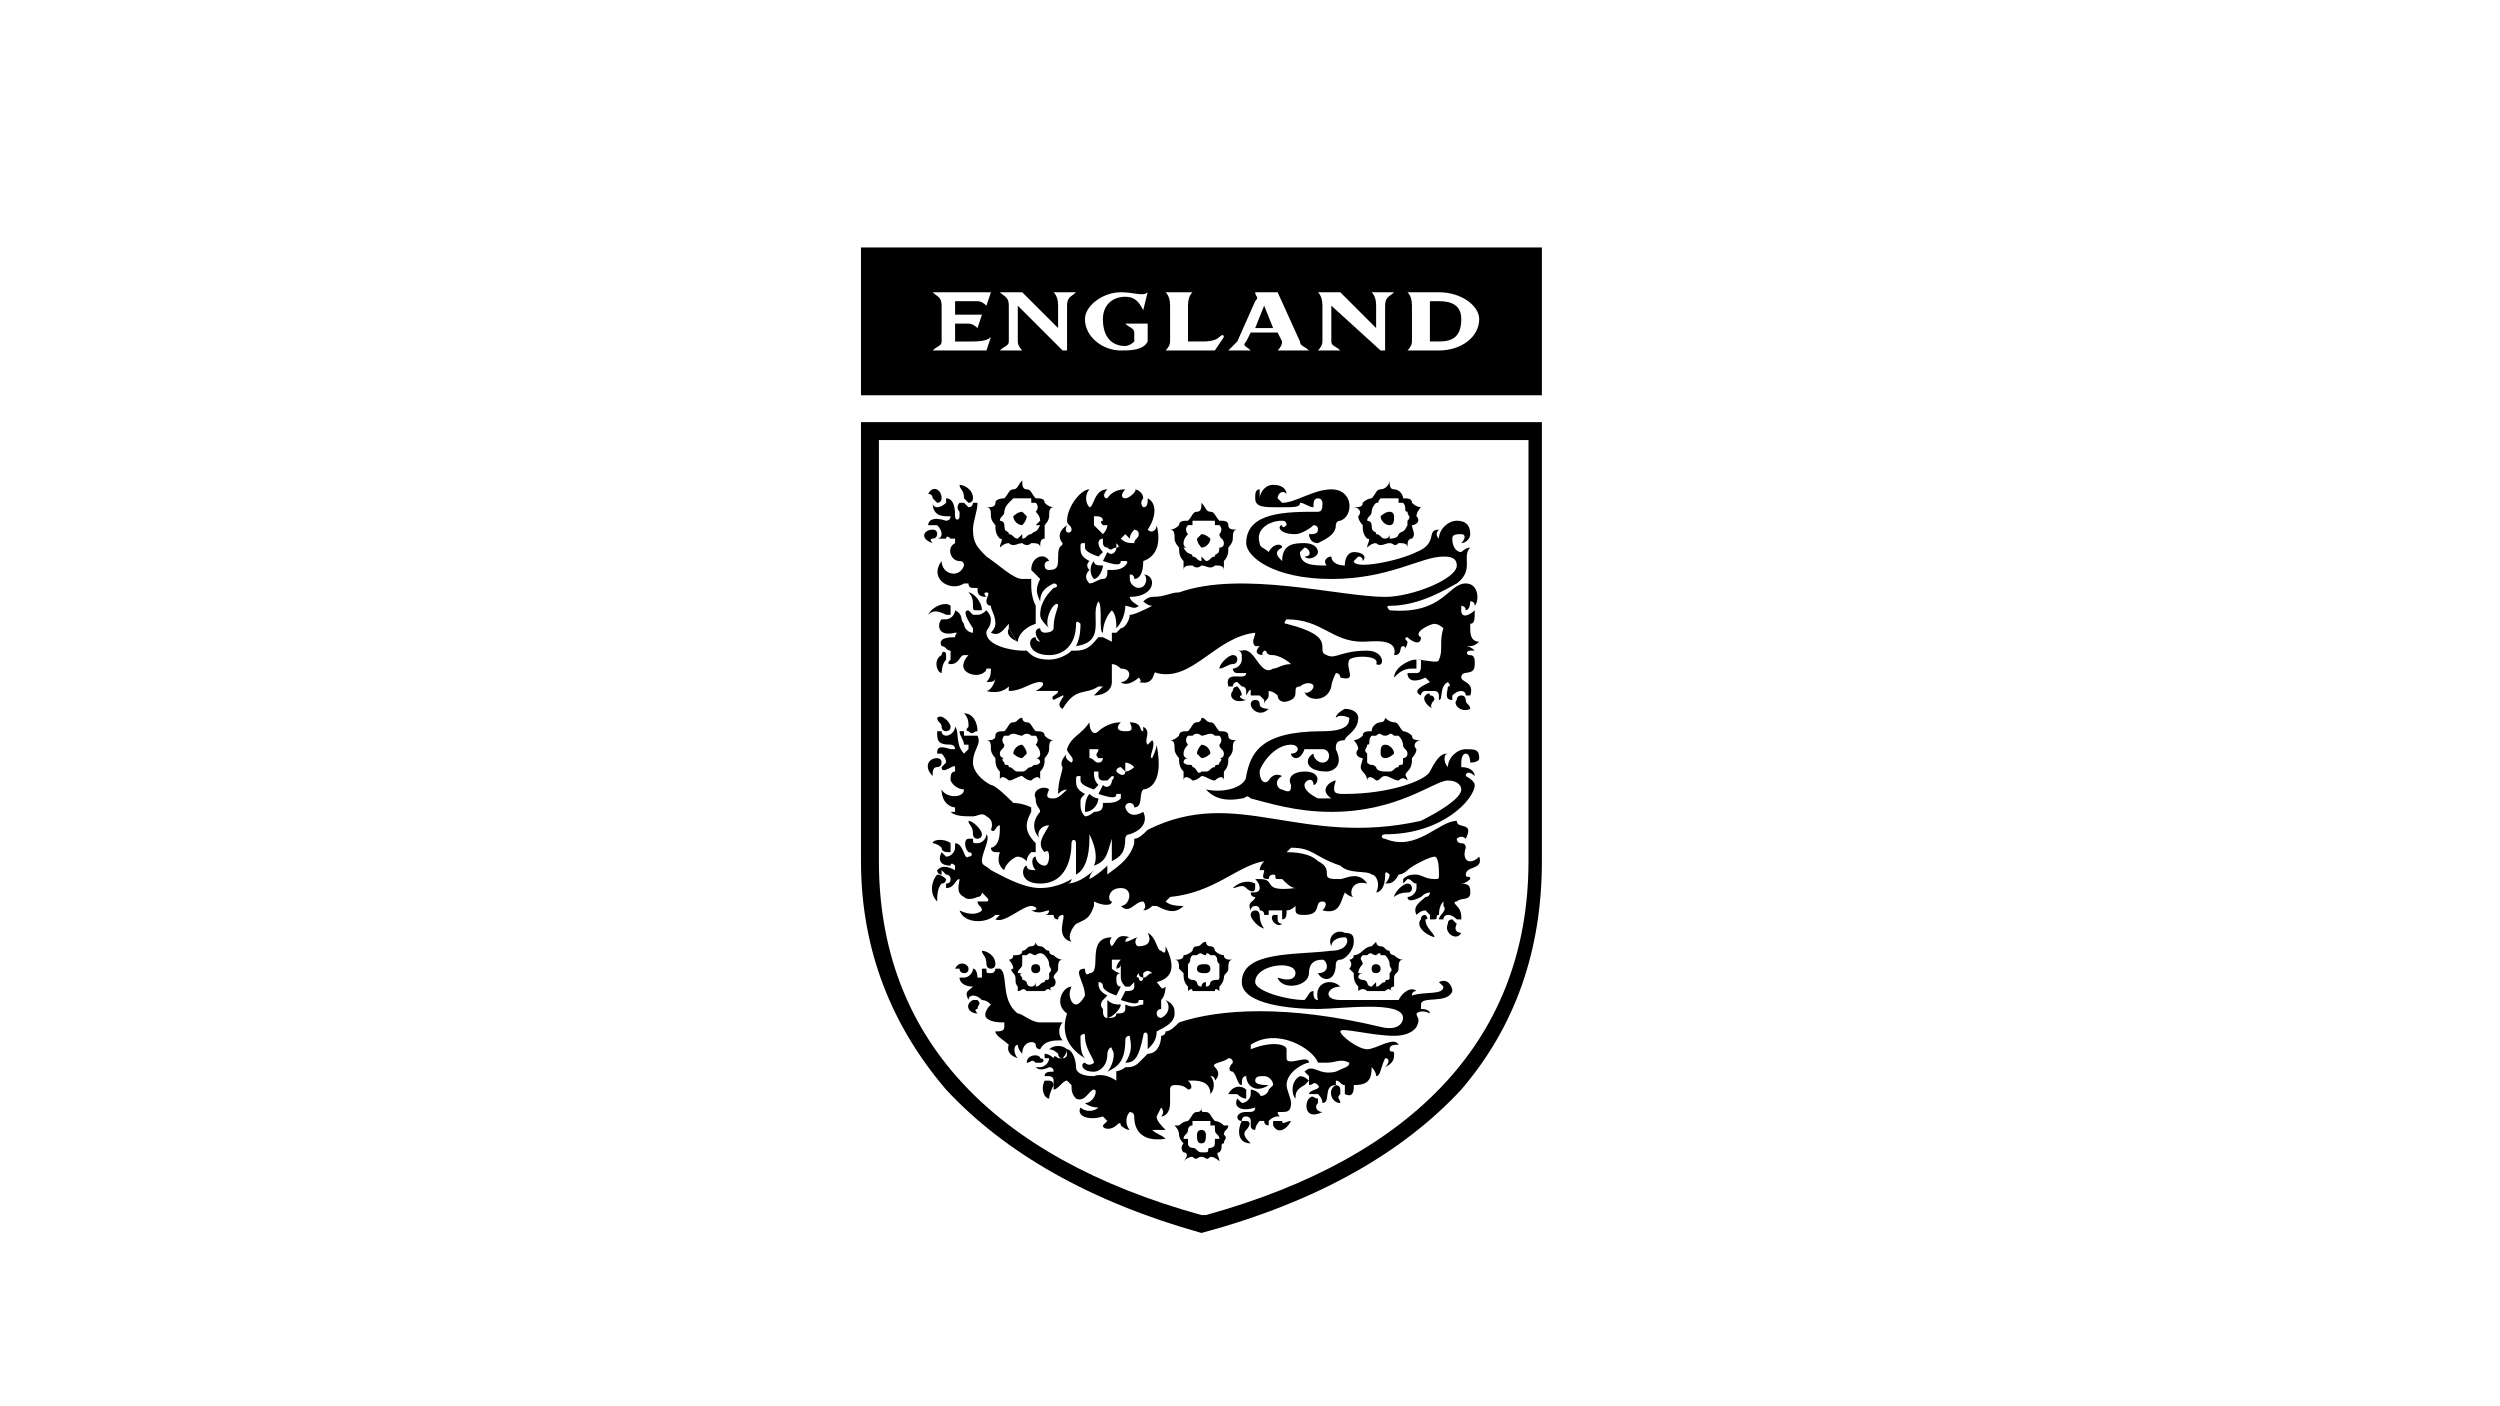
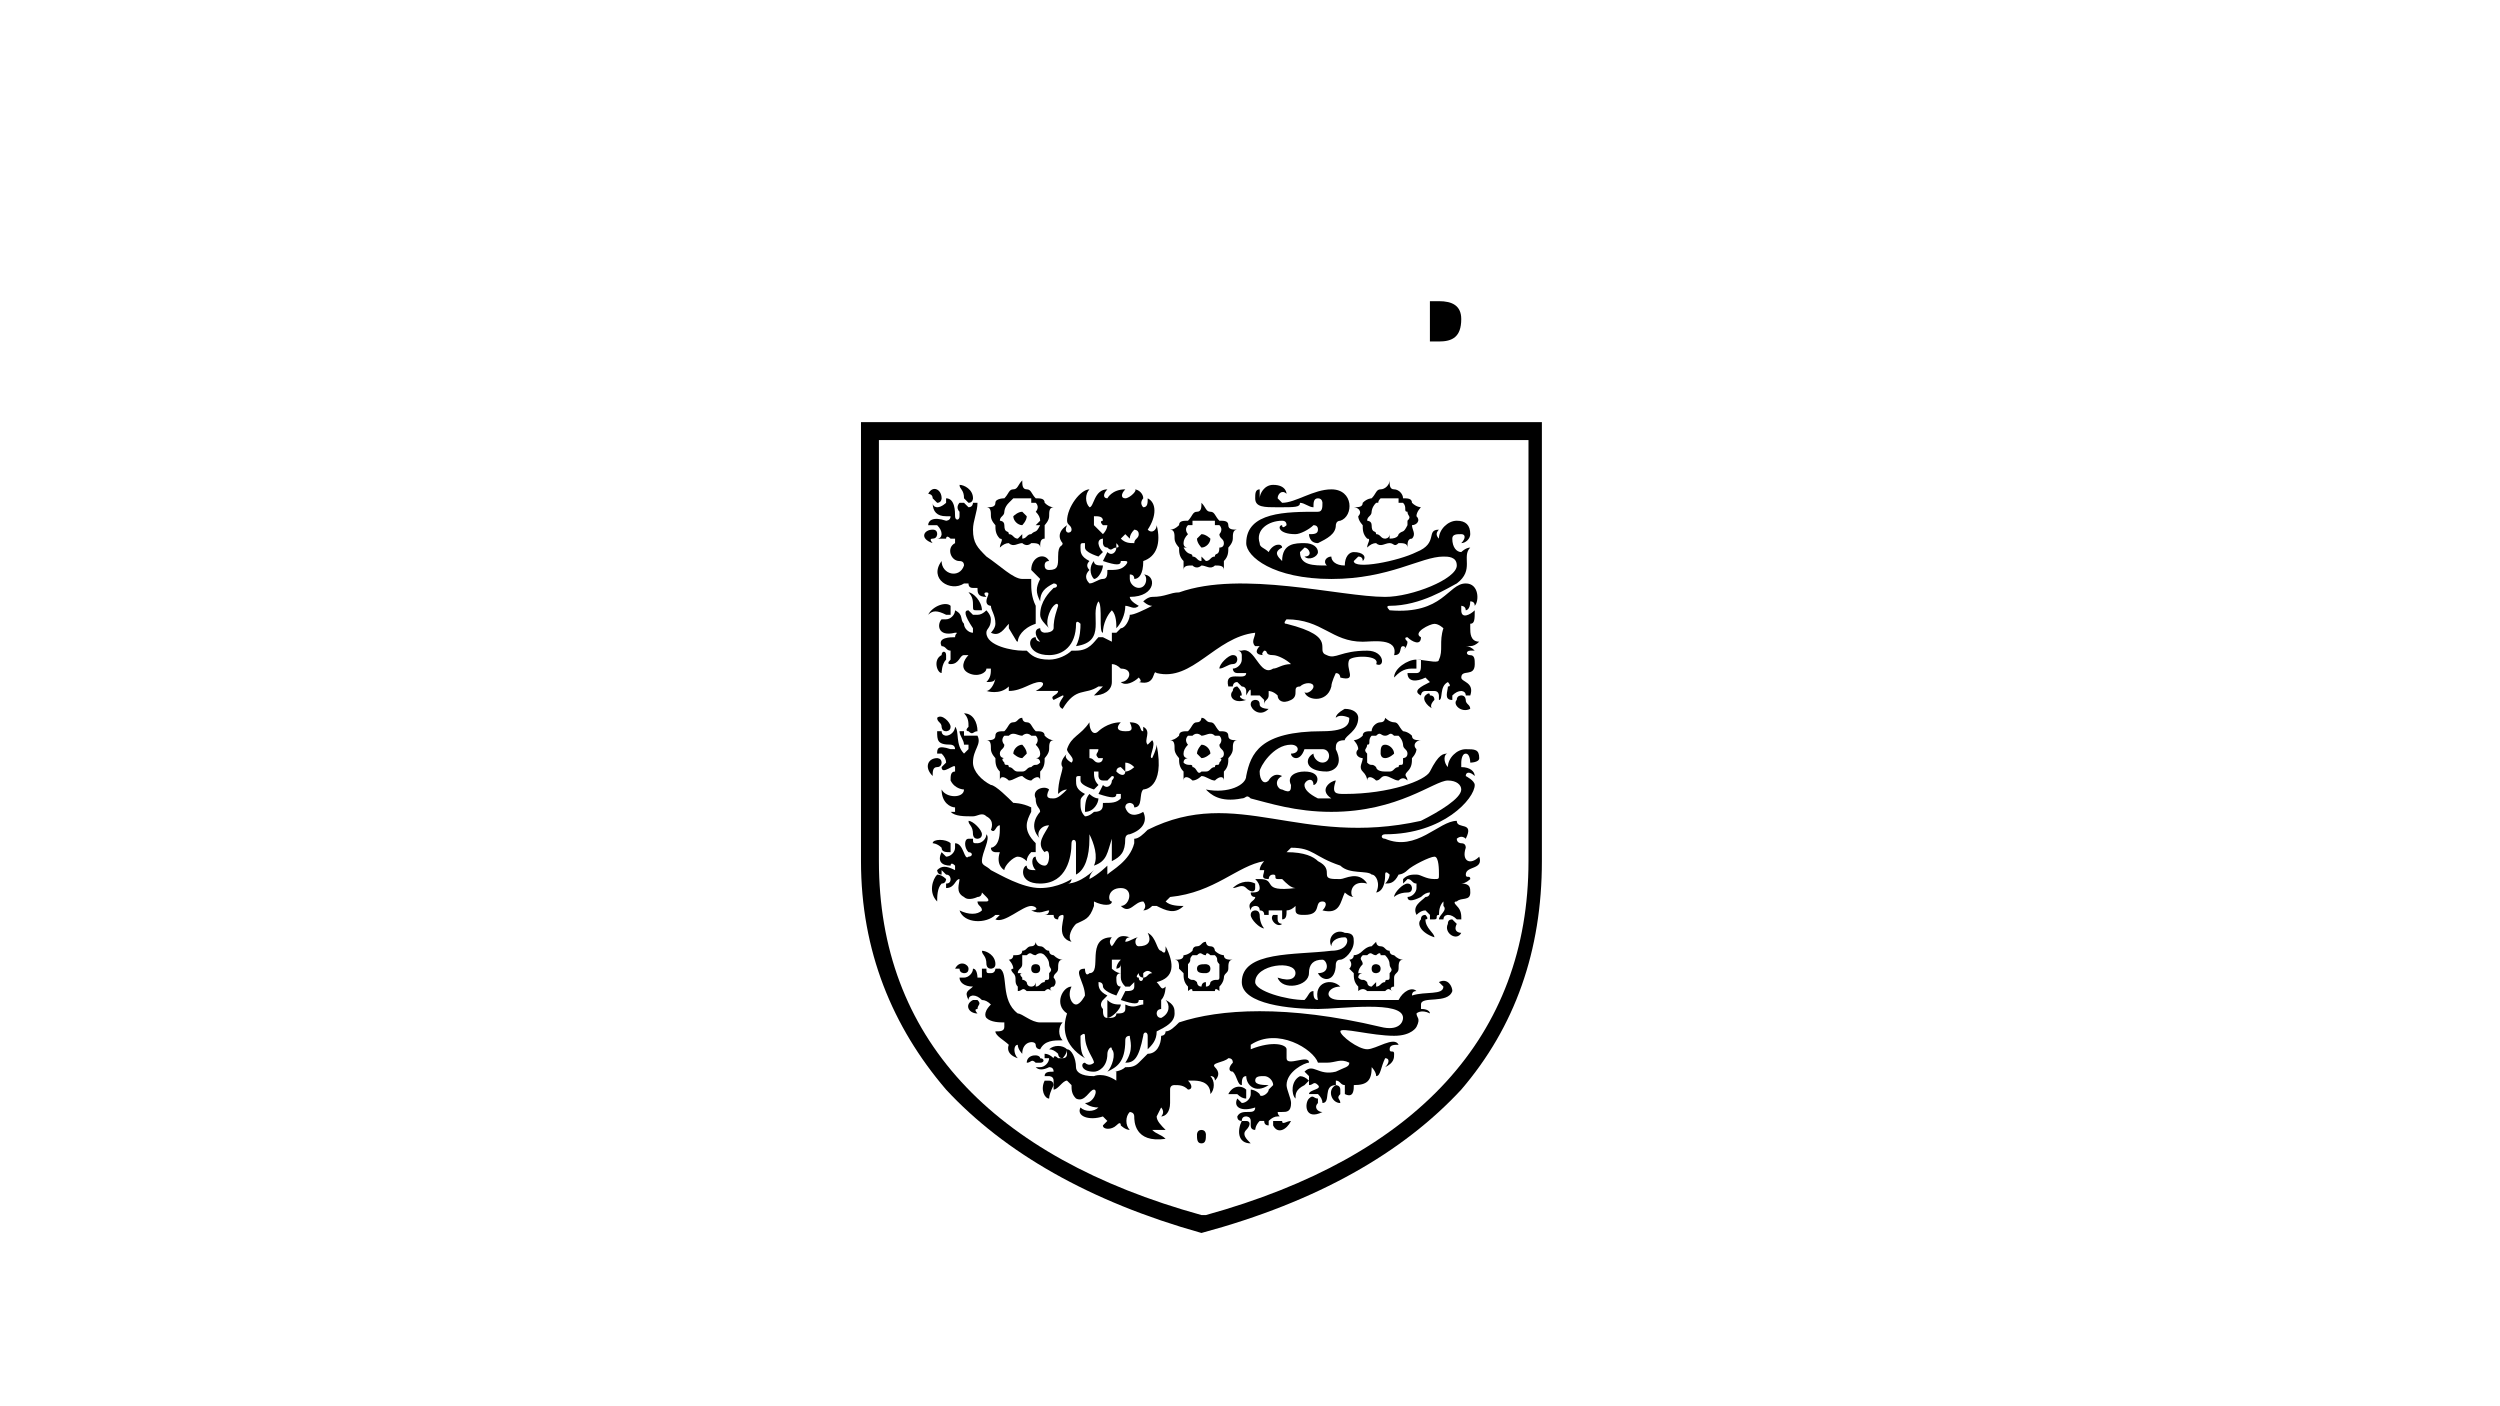
<svg xmlns="http://www.w3.org/2000/svg" id="Layer_1" data-name="Layer 1" viewBox="0 0 1920 1080">
  <defs>
    <style>.cls-1{fill-rule:evenodd}</style>
  </defs>
  <path d="M661.24 324.22v337.15c0 68.82 24.1 127.29 65.37 175.46C771.33 885 836.7 922.82 922.72 946.92c89.46-24.1 154.82-61.93 199.52-110.09 41.3-48.17 61.93-106.65 61.93-175.46V324.22H661.24Zm512.64 337.15c0 134.16-86.05 227.05-247.74 271.8h-3.42C761.02 888.42 675 795.53 675 661.37V337.96h498.88v323.41Z" class="cls-1" />
  <path d="M736.92 372.37c0 3.45 3.45 3.45 3.45 10.34l3.45 3.45c3.45 0 3.45-3.45 3.45-3.45 0-6.89-6.89-10.34-10.34-10.34Zm-24.07 6.89s3.45 0 3.45 3.45l3.45 3.45c3.42 0 3.42-3.45 3.42-3.45 0-6.89-6.87-10.34-10.31-3.45Zm6.89 30.96q0-3.45-3.45-3.45c-6.89 0-10.34 6.89 0 10.34 0 0-3.45-3.45 0-3.45s3.45-3.45 3.45-3.45Zm24.07 44.72c3.45 3.45 3.45 6.89 3.45 10.31s0 3.45 3.45 3.45h3.42c0-6.86-6.87-13.76-10.31-13.76Zm-13.76 10.31c-3.45-3.42-13.76 0-17.2 6.89 3.45-3.45 6.89-3.45 13.76 0h3.45v-6.89Zm-3.44 37.86c0-3.45-3.45-3.45-3.45 0-6.87 3.45-3.42 13.76 0 13.76 0 0 0-6.86 3.45-10.31v-3.44Zm220.18 0c-3.45 0-10.31 6.89-10.31 10.34 3.45 0 6.86-3.45 10.31-3.45s3.44-3.45 3.44-3.45q0-3.45-3.44-3.45Zm6.91 30.97q0-3.45-3.47-6.89s-3.44 0-3.44 3.45c-3.45 3.45 0 10.34 10.31 6.89-3.4 0-6.86-3.44-3.4-3.44Zm134.13-27.52c-6.89 0-17.18 6.89-17.18 13.76 3.45-3.45 6.89-6.86 13.73-6.86h3.44v-6.89Zm13.79 30.96q0-3.45-3.45-3.45c0-3.45-3.44 0-3.44 0-3.45 3.45 3.44 10.34 6.89 10.34-3.45 0-3.45-3.45 0-6.89Zm24.07 0s0-3.45-3.45-3.45c0 0-3.45 0-3.45 3.45-3.44 3.45 3.45 10.31 10.34 6.89 0-3.45-3.45-3.45-3.45-6.89Zm-158.26 3.45q0-3.45-3.45-3.45s-3.44 0-3.44 3.45 6.89 10.31 13.78 3.45c0 0-6.89 0-6.89-3.45Zm-227.06 6.86c3.45 3.45 3.45 6.89 3.45 10.34-3.45 3.42 0 3.42 0 3.42 3.45 3.45 3.45 0 6.89 0 0-6.86-3.45-13.76-10.34-13.76Zm-20.63 3.45c0 3.45 3.42 3.45 3.42 6.89 0 0 0 3.42 3.45 3.42 0 0 3.45 0 3.45-3.42s-6.89-10.34-10.31-6.89Zm24.07 79.12c0 3.45 3.45 3.45 3.45 10.32 0 0 0 3.44 3.45 3.44 0 0 3.42 0 3.42-3.44s-6.87-10.32-10.31-10.32Zm-27.51 17.21s3.45 0 6.87 3.45c0 3.42 3.45 3.42 6.89 3.42v-6.86c-3.45-3.45-13.76-3.45-13.76 0Zm3.44 24.08c-3.45 3.44-6.89 13.75 0 20.65 0-3.45 0-10.31 3.42-13.76 3.45 0 3.45-3.45 3.45-3.45q-3.45-3.44-6.86-3.44Zm247.69 30.96s0-3.45-3.45-3.45c0 0-3.44 0-3.44 3.45s6.89 10.34 10.34 10.34c0 0-3.45-3.45-3.45-10.34Zm-3.45-20.63v-3.45c-6.89-3.45-13.75 0-17.19 3.45 3.44 0 6.91-3.45 10.31 0 3.45 3.42 6.89 3.42 6.89 0Zm17.24 24.07v-3.44h-3.45c-3.45 3.44 3.45 10.34 6.89 6.89 0 0-3.44 0-3.44-3.45Zm99.72-27.52c-3.4 0-10.29 6.86-10.29 10.31 0 0 3.45-3.45 10.29-3.45q3.45 0 3.45-3.42s0-3.45-3.45-3.45Zm13.79 27.52c3.44 0 0-3.44 0-3.44q-3.45 0-3.45 3.44c-3.45 3.45 0 10.34 10.34 13.76 0-3.42-6.89-6.86-6.89-13.76Zm24.07 3.45-3.44-3.45q-3.4 0-3.4 3.45c-3.44 6.89 6.84 13.75 10.29 6.89 0 0-6.89 0-3.45-6.89ZM723.16 585.69c0-3.45-3.42-3.45-3.42-3.45-6.89 0-10.34 6.89-3.45 13.76 0-3.45 0-6.87 3.45-6.87 3.42 0 3.42-3.44 3.42-3.44Z" class="cls-1" />
  <path d="M788.53 661.37q-3.45-3.45-6.86-3.45c-3.45 0-10.34 6.89-10.34 10.34 0 0-6.87-3.45-3.45-13.79h-3.42s-3.45 0-3.45-3.42c0 0 6.86 0 6.86-13.76v-3.45c-3.42 0-3.42 6.87-6.86 3.45 0 0 3.45-6.9-3.45-10.34-3.45-3.45-6.86 0-10.31 0 0 0 0-3.45 0 0-6.89 0-13.76 0-17.21-3.45h3.45v-3.42c-3.45 0-10.34-3.45-10.34-13.76 3.45 6.86 17.21 6.86 17.21 0 0 0-6.86 0-10.31-6.89 0-3.45 0-6.9 3.45-6.9v-3.42c0-3.44-10.34 6.87-10.34 0l3.45-3.44q0-3.45-3.45-6.9h-3.42c0-3.42 0-6.86 10.31-3.42h3.45c0-3.45-3.45-3.45-3.45-3.45-10.31 0-10.31-3.45-10.31-10.34h3.42c0 3.45 3.45 3.45 3.45 3.45 3.45 0 6.89-3.45 6.89-6.86 3.42 3.42 0 13.75 6.86 20.62l3.45-3.42v-3.45h-3.45c0-3.45-3.45-6.89-3.45-10.34h3.45v3.45h10.34c3.42 6.89-3.45 10.34-3.45 20.65 0 6.86 6.87 13.76 13.76 17.2 3.45 0 13.76 10.31 17.2 13.76 0 0 6.87 0 13.76 3.45v3.42c-3.45 6.89-6.89 13.79 3.45 24.1v6.86h-3.45q-3.45 3.45-3.45 6.9Zm-55.03 82.58h3.42c0 3.44 3.45 3.44 3.45 3.44q3.45 0 3.45-3.44c0-3.45-6.89-6.89-10.31 0Zm13.76 24.06c-6.89 3.45-3.45 10.34 3.45 10.34 0 0-3.45-3.44 0-3.44 0-3.45 3.42-3.45 0-6.9h-3.45Zm6.87-37.82c0 3.42 3.45 3.42 3.45 10.31 0 0 0 3.45 3.45 3.45 0 0 3.45 0 3.45-3.45 0-6.89-6.89-10.31-10.34-10.31Zm51.61 75.68q3.45 0 6.89 3.44s0 3.42 3.45 3.42c0 0 3.42-3.42 3.42-6.86-3.42-3.45-10.31-3.45-13.76 0Zm-6.89 6.87c0-3.42-10.31-3.42-10.31 3.45 3.45 0 3.45-3.45 6.89 0h3.42c3.45 0 3.45-3.45 0-3.45Zm185.81 48.17h-6.89v3.44c3.45 6.89 10.29 3.45 13.73-3.44-3.45 0-6.84 3.44-6.84 0Zm-27.57-17.21v-6.86c-3.4-3.45-10.31-3.45-13.75 3.45h6.89q3.46 3.42 6.86 3.42Zm0 17.21h-3.4c-3.47 6.89-3.47 17.2 6.85 17.2-3.45-3.45-6.85-6.87-3.45-10.31 3.45-3.45 3.45-6.89 0-6.89Zm41.3-34.41c-6.89 3.44-6.89 13.79-3.45 17.2 0-3.42 0-6.86 6.9-10.31l3.44-3.45q-3.44-3.44-6.89-3.44Zm30.97 13.78v-3.45c0-3.45-3.45-3.45-3.45-3.45-6.89 3.45-3.44 13.76 3.45 13.76 0-3.45-3.45-3.45 0-6.86Zm-17.18 3.42c-3.45 0-3.45-3.42-6.9 0-3.44 3.45-3.44 17.21 10.34 10.34-3.44 0-6.89-3.45-3.44-6.89v-3.45Zm-206.44-13.76h-3.45c-3.45 6.9 0 13.76 3.45 13.76q0-3.42 3.45-10.31s0-3.45-3.45-3.45Zm41.3-395.65c-3.45 0-6.89 0-6.89-3.42-3.45 3.42-3.45 10.31 0 13.76 3.45 0 6.89-6.89 6.89-10.34Zm79.1 306.21c-3.42 0-6.86 0-6.86 3.45s3.44 3.44 6.86 3.44c0 0 3.45 0 3.45-3.44s-3.45-3.45-3.45-3.45Zm151.41-3.45q-3.44 0-6.89-3.44s-3.45 0-3.45-3.42c-3.44 0-3.44-3.45-6.89-3.45s-3.45-3.45-3.45-3.45l-3.44 3.45c-3.45 0-6.85 3.45-6.85 3.45q-3.44 3.42-6.89 3.42c0 3.44-3.45 3.44-3.45 3.44s3.45 3.45 0 6.9l3.45 3.44c0 3.42 0 6.87 3.45 10.31v3.45s3.44-3.45 6.84 0h13.79c3.44-3.45 3.44 0 6.89 0-3.45 0-3.45-3.45 0-3.45v-6.89c0-3.42 3.45-3.42 3.45-6.86s0-6.9 3.44-6.9Zm-10.34 10.34v3.42c0 3.45-3.44 0-3.44 3.45-3.45 0-3.45 3.44-6.9 3.44v-3.44l-3.44 3.44c-3.45 0-3.45-3.44-3.45-3.44-3.4-3.45-3.4 0-6.84-3.45 0-3.42 3.44-3.42 3.44-3.42h-3.44q0-3.44 3.44-6.89c0-3.45-3.44-3.45 0-6.89h3.4c3.45-3.42 3.45 0 6.89 0 0 0 3.45-3.42 3.45 0h3.45q3.44 3.44 3.44 6.89c0 3.45 3.45 3.45 0 6.89Zm-271.78-6.89q-3.45 0-3.45 3.45t3.45 3.44 3.42-3.44-3.42-3.45Z" class="cls-1" />
  <path d="M816.08 737.05q-3.45 0-6.89-3.44s-3.45 0-3.45-3.42c-3.45 0-3.45-3.45-6.89-3.45s-3.42-3.45-3.42-3.45 0 3.45-3.45 3.45-3.45 3.45-6.89 3.45c0 3.42-3.42 3.42-6.87 3.42 0 3.44-3.45 3.44-3.45 3.44s3.45 3.45 3.45 6.9c-3.45 0 0 3.44 0 3.44 3.45 3.42 0 6.87 3.45 10.31v3.45c3.42 0 3.42-3.45 6.86 0h13.76c3.45-3.45 3.45 0 6.89 0-3.45 0-3.45-3.45 0-3.45 3.45-3.44 0-6.89 0-6.89 0-3.42 3.45-3.42 3.45-6.86 0-3.45 0-6.9 3.46-6.9Zm-10.34 10.34v3.42c0 3.45-3.45 0-3.45 3.45-3.45 0-3.45 3.44-6.86 3.44v-3.44s0 3.44-3.45 3.44-3.45-3.44-3.45-3.44c-3.45-3.45-3.45 0-3.45-3.45-3.42-3.42 0-3.42 0-3.42h-3.42c0-3.44 3.42-3.44 3.42-6.89v-6.89h3.45c3.45-3.42 3.45 0 6.89 0 0 0 3.42-3.42 6.86 0q3.45 3.44 3.45 6.89c0 3.45 3.45 3.45 0 6.89ZM922.72 867.8c-3.44 0-3.44 3.44-3.44 3.44 0 3.42 0 6.87 3.44 6.87s3.42-3.45 3.42-6.87c0 0 0-3.44-3.42-3.44Z" class="cls-1" />
-   <path d="M943.34 864.35h-3.41c-3.45-3.44-6.9-3.44-6.9-3.44-3.45-3.45-3.45-6.87-6.9-6.87s-3.42 0-3.42-3.45q0 3.45-3.44 3.45c-3.45 0-3.45 3.42-6.89 6.87 0 0-3.42 0-6.87 3.44h-3.45q3.45 3.45 3.45 6.89t3.45 6.87s-3.45 3.44 0 6.89c3.42 0 3.42 3.42 0 6.86q3.42-3.44 6.87-3.44c3.45 3.44 3.45 0 6.89 0s3.42 3.44 6.86 0q3.45 0 6.9 3.44c0-3.44-3.45-6.86 0-6.86 3.45-3.45 0-6.89 3.45-6.89 0-3.45 3.41-3.45 0-6.87 0-3.44 3.4-3.44 3.4-6.89Zm-6.85 10.31h-3.45v3.45c0 3.44-3.45 3.44-3.45 3.44-3.45 0 0 3.45-3.45 3.45h-3.42c-3.44 0-3.44-3.45-6.89-3.45 0 0-3.45 0-3.45-3.44v-3.45h-3.42c0-3.42 3.42-3.42 3.42-6.86 0 0 0-3.45 3.45-3.45v-3.44h13.76v3.44h3.45v3.45c0 3.44 3.45 3.44 3.45 6.86Zm130.72-481.64c-3.44 0-6.89 3.45-6.89 3.45 0 3.45 3.45 6.86 6.89 6.86s3.45-3.42 3.45-6.86c0 0 0-3.45-3.45-3.45Z" class="cls-1" />
  <path d="M1091.28 389.57s-3.45 0-6.89-3.42c0-3.45-3.45-3.45-6.85-3.45 0-3.45-3.44-6.89-6.89-6.89s-3.45-3.45-3.45-6.86c0 3.42-3.44 6.86-6.89 6.86s-3.45 3.45-6.89 6.89c0 0-3.45 0-6.85 3.45 0 3.42-3.44 3.42-6.89 3.42 3.45 0 6.89 3.45 3.45 6.89 0 3.45 3.44 6.86 3.44 6.86 0 3.45 0 6.89 3.4 10.34 3.45 0 0 3.45 0 6.86q3.45-3.42 6.89-3.42c3.45 3.42 6.9 0 10.34 0s3.45 3.42 6.9 0c3.44 0 6.84 0 6.84 3.42 0-3.42 0-6.86 3.45-6.86 3.44-3.45 0-6.89 0-10.34 3.44 0 6.89-3.42 3.44-6.86 0-3.45 3.45-6.89 3.45-6.89Zm-10.34 10.34v3.42c-3.4 6.89-3.4 3.45-6.84 6.89 0 0 0 3.45-6.9 3.45v-3.45c0 3.45-3.44 3.45-3.44 3.45-3.45 0-3.45-3.45-6.9-3.45 0-3.45-3.44 0-3.44-6.89 0-3.42-3.45-3.42-3.45-3.42 0-3.45 3.45-3.45 3.45-6.89 0 0 0-3.45 3.44-6.87 3.45 0 0 0 3.45-3.45h13.79v3.45h3.44c3.4 3.42 0 6.87 3.4 6.87 0 3.45 3.45 3.45 0 6.89Zm-158.22 10.31-3.44 3.45c0 3.45 3.44 6.86 3.44 6.86 3.42 0 6.86-3.42 6.86-6.86 0 0-3.45-3.45-6.86-3.45Z" class="cls-1" />
  <path d="M950.23 406.78c-3.44 0-6.89 0-6.89-3.45s-3.41-3.42-6.86-3.42c-3.45-3.45-3.45-6.89-6.9-6.89s-3.45-3.45-6.86-6.87c0 3.42 0 6.87-3.44 6.87s-3.45 3.45-6.89 6.89c-3.42 0-6.87 0-6.87 3.42q-3.45 3.45-6.89 3.45c3.45 0 3.45 3.45 3.45 6.89s3.45 6.86 3.45 6.86c0 3.45 0 6.89 3.45 10.34v6.87c0-3.45 3.42-3.45 6.87-3.45 3.45 3.45 6.89 0 6.89 0 3.42 0 6.86 3.45 10.31 0 3.45 0 6.9 0 6.9 3.45v-6.87c3.41-3.45 3.41-6.89 3.41-10.34 0 0 3.45-3.42 3.45-6.86s0-6.89 3.44-6.89Zm-10.29 10.33q0 3.42-3.45 3.42s3.45 0 0 0c0 6.89-3.45 3.45-3.45 6.89-3.45 0-3.45 3.45-6.9 3.45l-3.42-3.45v3.45c-3.44 0-3.44-3.45-6.89-3.45 0-3.45-3.45 0-6.87-6.89h3.42q-3.42 0-3.42-3.42t3.42-6.89s-3.42-3.45 0-6.89h3.45v-3.42h17.21v3.42h3.45c3.45 3.45 0 6.89 0 6.89 0 3.45 3.45 3.45 3.45 6.89Zm-17.22 154.82s-3.44 3.45-3.44 6.86l3.44 3.45c3.42 0 6.86-3.45 6.86-3.45 0-3.42-3.45-6.86-6.86-6.86Z" class="cls-1" />
  <path d="M950.23 568.48c-3.44 0-6.89 0-6.89-3.45s-3.41-3.45-6.86-3.45c-3.45-3.42-3.45-6.86-6.9-6.86s-3.45-3.45-6.86-3.45c0 0 0 3.45-3.44 3.45s-3.45 3.45-6.89 6.86c-3.42 0-6.87 0-6.87 3.45q-3.45 3.45-6.89 3.45c3.45 0 3.45 3.45 3.45 6.89s3.45 6.86 3.45 6.86c0 3.45 0 6.89 3.45 10.31v6.9c0-3.45 3.42-3.45 6.87 0 3.45 0 6.89-3.45 6.89-3.45 3.42 0 6.86 3.45 10.31 3.45 3.45-3.45 6.9-3.45 6.9 0v-6.9c3.41-3.42 3.41-6.86 3.41-10.31 0 0 3.45-3.45 3.45-6.86s0-6.89 3.44-6.89Zm-10.29 10.31q0 3.45-3.45 3.45s3.45 0 0 3.45c0 3.44-3.45 0-3.45 3.44-3.45 0-3.45 3.42-6.9 3.42h-3.42c-3.44 3.45-3.44-3.42-6.89-3.42 0-3.44-3.45 0-6.87-3.44 0-3.45 3.42-3.45 3.42-3.45q-3.42 0-3.42-3.45t3.42-6.86s-3.42-3.45 0-6.89h3.45c3.45-3.45 6.89 0 6.89 0 3.42 0 6.86-3.45 10.31 0h3.45c3.45 3.45 0 6.89 0 6.89 0 3.45 3.45 3.45 3.45 6.86Zm-154.85-6.86c-3.42 0-6.87 3.45-6.87 6.86 0 0 3.45 3.45 6.87 3.45l3.45-3.45c0-3.42-3.45-6.86-3.45-6.86Z" class="cls-1" />
  <path d="M809.19 568.48q-3.45 0-6.89-3.45c0-3.45-3.45-3.45-6.86-3.45-3.45-3.42-3.45-6.86-6.89-6.86s-3.45-3.45-3.45-3.45c-3.42 0-3.42 3.45-6.87 3.45s-3.45 3.45-6.89 6.86c-3.45 0-6.87 0-6.87 3.45s-3.45 3.45-6.89 3.45c3.45 0 3.45 3.45 3.45 6.89s3.45 6.86 3.45 6.86c0 3.45 0 6.89 3.42 10.31v6.9c0-3.45 3.45-3.45 6.89 0 3.45 0 6.89-3.45 10.31-3.45 0 0 3.45 3.45 6.89 3.45 3.45-3.45 6.86-3.45 6.86 0v-6.9c3.45-3.42 3.45-6.86 3.45-10.31 0 0 3.45-3.45 3.45-6.86 0-3.45 0-6.89 3.45-6.89Zm-10.34 10.31q0 3.45-3.42 3.45s3.42 0 3.42 3.45c-3.42 3.44-3.42 0-6.86 3.44-3.45 0-3.45 3.42-6.89 3.42h-3.42c-3.45 0-3.45-3.42-6.89-3.42 0-3.44-3.45 0-3.45-3.44-3.45-3.45 0-3.45 0-3.45s-3.45 0-3.45-3.45 3.45-3.42 3.45-6.86c0 0-3.45-3.45 0-6.89h3.45c3.45-3.45 6.89 0 10.31 0 0 0 3.45-3.45 6.89 0h3.45c3.42 3.45 0 6.89 0 6.89q3.42 3.45 3.42 6.86Zm264.92-6.86c-3.45 0-3.45 3.45-3.45 6.86 0 0 0 3.45 3.45 3.45s6.89-3.45 6.89-3.45c0-3.42-3.45-6.86-6.89-6.86Z" class="cls-1" />
  <path d="M1091.28 568.48c-3.45 0-6.89 0-6.89-3.45-3.45-3.45-6.85-3.45-6.85-3.45-3.44-3.42-3.44-6.86-6.89-6.86s-6.89-3.45-6.89-3.45 0 3.45-3.45 3.45-6.89 3.45-6.89 6.86c-3.45 0-6.85 0-6.85 3.45-3.44 3.45-6.89 3.45-6.89 3.45s3.45 3.45 3.45 6.89c-3.45 3.42 0 6.86 3.44 6.86 0 3.45-3.44 6.89 0 10.31q3.4 3.45 3.4 6.9c0-3.45 3.45-3.45 6.89 0 3.45 0 3.45-3.45 6.9-3.45s6.89 3.45 10.34 3.45q3.44-3.45 6.84 0c0-3.45-3.4-3.45 0-6.9 3.45-3.42 3.45-6.86 3.45-10.31 0 0 3.44-3.45 3.44-6.86-3.43-3.45 0-6.89 3.45-6.89Zm-10.34 10.31c0 3.45-3.4 3.45-3.4 3.45v3.45c0 3.44-3.44 0-3.44 3.44-3.45 0-3.45 3.42-6.9 3.42h-3.44c-6.9 0-6.9-3.42-6.9-3.42-3.44-3.44-3.44 0-6.89-3.44v-6.9c-3.4-3.42 0-3.42 0-6.86 3.45 0 0-3.45 3.45-6.89h3.44c3.45-3.45 3.45 0 6.9 0s3.44-3.45 6.89 0h3.45c3.44 3.45 3.44 6.89 3.44 6.89 0 3.45 3.4 3.45 3.4 6.86ZM785.09 393.02c-3.42 0-6.87 3.45-6.87 3.45 0 3.45 3.45 6.86 6.87 6.86 0 0 3.45-3.42 3.45-6.86l-3.45-3.45Z" class="cls-1" />
  <path d="M809.19 389.57q-3.45 0-6.89-3.42c0-3.45-3.45-3.45-6.86-3.45-3.45-3.45-3.45-6.89-6.89-6.89s-3.45-3.45-3.45-6.86c-3.42 3.42-3.42 6.86-6.87 6.86s-3.45 3.45-6.89 6.89c0 0-6.87 0-6.87 3.45s-3.45 3.42-6.89 3.42c3.45 0 3.45 3.45 3.45 6.89s3.45 6.86 3.45 6.86c0 3.45 0 6.89 3.42 10.34 3.45 0 0 3.45 0 6.86q3.45-3.42 6.89-3.42c3.45 3.42 6.89 0 10.31 0 0 0 3.45 3.42 6.89 0 3.45 0 6.86 0 6.86 3.42 0-3.42 0-6.86 3.45-6.86v-10.34s3.45-3.42 3.45-6.86c0-3.45 0-6.89 3.45-6.89Zm-10.34 10.34-3.42 3.42h3.42c-3.42 6.89-3.42 3.45-6.86 6.89-3.45 0-3.45 3.45-6.89 3.45v-3.45l-3.42 3.45c-3.45 0-3.45-3.45-6.89-3.45 0-3.45-3.45 0-3.45-6.89 0-3.42-3.45-3.42-3.45-3.42 0-3.45 3.45-3.45 3.45-6.89 0 0 0-3.45 3.45-6.87l3.45-3.45H792v3.45h3.45c3.42 3.42 0 6.87 0 6.87q3.42 3.45 3.42 6.89Z" class="cls-1" />
  <path d="M884.86 582.24c-3.45 0 3.45-10.31 0-13.76l-3.45 3.45c-3.42-3.44 3.45-10.34-3.42-13.75v3.42c-3.45 0 0-6.86-10.34-6.86 3.45 6.86 0 6.86-3.45 6.86-6.86 0-6.86-3.42-3.45-6.86-10.31 0-17.18 6.86-17.18 6.86-3.45 3.45-6.89 0-6.89-6.86-6.89 10.31-13.76 10.31-17.21 20.65 0 3.42 6.89 6.86 3.45 10.31 0 0-6.86-3.45-3.45-6.9-6.86 6.89-3.42 10.34-3.42 10.34 0 3.42-3.45 10.32-3.45 20.62q3.45-3.42 6.87-3.42c-3.42 3.42-6.87 6.86-10.31 6.86s-6.89 0-3.45-6.86c-3.45-3.45-13.76 0-10.31 6.86 0 6.9 3.42 6.9 3.42 10.31 0 0-10.31 10.34 0 20.65-3.42-3.44 0-10.31 6.89-10.31-3.45 6.87-10.31 13.76-3.45 20.62 0 0 3.45-3.42 3.45 3.45 0 0 0 6.89-3.45 6.89s-6.86-3.44-6.86-6.89c-3.45 0-3.45 6.89 0 10.34-3.45 0-6.89 0-6.89-3.45-3.44 0-6.86 13.76 10.31 13.76 20.65 0 24.1-20.65 24.1-30.96 0-3.45 3.45-3.45 3.45 0v24.07c6.87-3.42 10.31-13.76 10.31-27.52v-3.44c3.45 6.89 6.89 17.2 3.45 24.09 10.31-3.44 10.31-10.34 13.76-20.65v17.21c6.87-3.45 10.31-6.9 10.31-17.21 0 0 0-3.44 3.45-3.44 10.34-3.42 13.76-10.32 10.34-17.21 0 0-10.34 6.89-13.78-3.42 0-3.45 3.44-3.45 3.44-3.45s3.45 0 3.45 3.45c6.89 0 3.45-10.34 6.89-13.76 0 0 17.18 0 10.31-34.41 0 3.45-3.45 10.31-3.45 10.31Zm-48.16-6.87h6.89c0 3.42-3.45 3.42 0 6.86h3.45s0 3.45-3.45 3.45-3.45-3.45-6.89-3.45v-6.86Zm24.08 37.83c-3.42 3.45-6.86 3.45-13.73 3.45 0 3.45 0 6.86-6.89 6.86 0 0-3.45 3.45-6.89 3.45-3.45-3.45-3.45-6.86-3.45-10.31s0-3.45 3.45-6.9c-6.86-3.42-6.86-6.86-6.86-10.31s0-3.45 3.42-3.45v3.45q0 3.44 10.34 6.89l3.45-3.45c-3.45-3.44-3.45-6.89-3.45-10.34h3.45v3.45s0 3.45 3.45 3.45h3.42l3.45-3.45c3.45 0 0 3.45 0 3.45 0 3.44-3.45 6.89-6.86 3.44l-3.45 6.86c10.31 3.45 13.76 3.45 13.76 0h3.42v3.45Zm3.44-20.65c0 3.45-3.45 3.45-6.87 0 0-3.42 3.42-3.42 3.42-3.42l3.45 3.42v-6.86q3.45 0 6.89 3.44s-3.45 3.42-6.89 3.42Zm-65.37-147.92c-3.42 6.86-3.42 10.31 0 17.21 0-6.89 3.45-10.34 10.34-13.76 3.45 0 3.45 3.42 0 3.42-3.44 3.45-10.34 10.34-10.34 20.65 0 3.45 3.45 6.89 6.89 10.31-3.45-3.42 0-13.76 3.45-17.21 3.45-3.42 3.45 0 3.45 0-3.45 10.34-3.45 13.79-3.45 17.21 0 0 0 3.45-6.89 3.45 0 0-3.45 0-3.45-3.45 0 0-3.42 0-3.42 3.45s3.42 6.89 3.42 6.89-3.42 0-3.42-3.44c-6.89 0-6.89 13.76 10.31 13.76 10.34 0 20.65-6.9 20.65-24.07 0 0 0-3.45 3.42 0 0 3.42 0 10.31-3.42 17.18 24.07-3.42 10.31-24.07 17.21-34.38 3.45 3.42 0 24.07 3.45 24.07 0-6.87 3.42-13.76 6.86-17.21 3.45 3.45 3.45 10.34 3.45 13.76 3.42-3.42 6.87-10.31 6.87-17.21 3.45 0 6.89 3.45 10.34 0 0 0-6.89-3.42-6.89-6.86 20.65 0 20.65-17.21 10.34-17.21 3.42 0 3.42 10.31-3.45 10.31-3.45 0-6.89-3.42-6.89-6.86v-3.45q3.45 0 3.45 3.45c3.45 0 6.89-3.45 6.89-13.76 10.31-3.45 13.76-13.76 10.31-27.55 0 3.45-3.45 6.89-6.89 3.45 6.89-10.31 6.89-20.62 0-24.07 0 3.45 0 6.87-3.42 6.87-3.45-3.42 0-6.87 0-6.87 0-3.45-3.45-6.89-6.89-6.89 3.44 0-3.45 6.89-6.89 6.89s-3.45-3.45 0-6.89c-10.31 0-13.76 6.89-13.76 6.89-3.42 0-3.42-3.45 0-6.89-10.31 0-10.31 13.76-13.76 13.76-3.45-3.42-3.45-10.31 0-13.76-6.89 0-17.21 13.76-17.21 24.1 0 3.42 3.45 3.42 3.45 6.86s-6.86 3.45-3.45-3.45c-10.31 6.89-3.42 13.79-3.42 13.79 0 3.42-3.45 0-3.45 10.31 0 6.87 0 10.31-6.89 10.31q-3.45 0-3.45-3.45t3.45-3.42c-3.45-6.89-13.76-3.45-13.76 6.87 0 0 3.45 3.45 6.86 6.89Zm65.37-34.41 3.45 3.45q0-3.45 3.45-6.89s3.44 0 3.44 3.45-3.44 3.45-3.44 6.89c-3.45 0-6.89 0-10.34-3.45l3.45-3.45Zm-24.07-13.76c3.45 0 6.89 0 6.89 3.45 0 0-3.45 0 0 3.42h3.42s0 3.45-3.42 6.89l-6.89-6.89v-6.86Zm-6.89 20.65v3.42q0 3.45 10.34 6.89l3.45-3.45c-3.45-3.45-3.45-6.86-3.45-6.86 0-3.45 3.45-3.45 3.45-3.45v3.45s0 3.42 3.42 3.42c3.45 3.45 3.45 0 6.89 0v-3.42q3.42 3.42 0 3.42c0 3.45-3.45 6.89-6.89 3.45l-3.42 6.89c10.31 3.42 13.73 3.42 13.73 0h3.45c3.45 0 0 3.42 0 3.42-3.45 3.45-6.86 3.45-13.76 3.45 0 3.45 0 6.89-3.42 6.89s-6.89 3.45-10.34 3.45c-3.45-3.45-3.45-6.89 0-10.34q-3.45-3.45 0-6.87c-6.89-3.45-6.89-6.89-6.89-10.34s0-3.42 3.45-3.42Zm254.58 89.46c1.08 0 2.25.09 3.45.21v-.21h-3.45Z" />
  <path d="M1129.15 499.67h3.44q-3.44-3.45-6.89-3.45h3.45q3.44 0 6.89-3.42c-6.89 0-6.89-6.89-6.89-10.33v-3.42c3.44 0 3.44-3.45 3.44-10.34-3.44 3.45-10.34 6.89-10.34 0v-3.45s3.45 0 3.45 3.45c0 0 3.45 0 3.45-6.86q3.44 0 3.44 3.42c3.45-3.42 3.45-17.18-6.89-17.18-13.73 0-17.18 24.07-58.48 20.62q-3.44-3.45 0-3.45c24.07 0 44.75-13.76 51.59-17.18 13.79-10.34 3.45-20.65 10.34-27.54-3.45 0-6.9 3.45-6.9 3.45-3.45 0-6.89-3.45-6.89-10.31 0-3.45 3.44-3.45 6.89-3.45s3.45 3.45 0 6.89c3.45 0 6.9-3.45 6.9-6.89 0-6.89-3.45-10.31-10.34-10.31s-13.73 6.86-13.73 13.76q-3.45-3.45 0-6.89c-10.34 0 0 10.34-17.24 17.21-13.73 6.89-48.14 13.76-48.14 6.89l3.45-3.45q3.44 0 3.44 3.45c3.4-3.45 0-6.89-6.89-6.89-3.45 0-6.89 3.45-6.89 10.31-6.9 0-10.34-3.42-10.34-6.87-3.45 0-6.85 3.45-3.45 6.87-10.29 0-20.62 0-20.62-10.31l3.45-3.45c3.44 0 6.89 6.89 0 6.89 3.44 3.45 10.34 0 10.34-3.45s-3.45-6.86-10.34-6.86-17.18 0-17.18 13.76c-3.44-3.45-6.89-6.89 0-10.34 0-3.42-6.89-3.42-10.34 3.45-3.44-3.45-6.89-3.45-6.89-6.86-3.45-10.34 6.89-17.21 17.23-17.21q3.4 0 3.4 3.42s-3.4 3.45-3.4 0c-3.44 0-3.44 6.89 10.29 6.89 3.45 0 10.34-3.45 13.79-6.89q3.45 0 3.45 3.45c0 3.45-3.45 3.45-6.9 3.45 0 0 0 6.89 6.9 6.89 6.84-3.45 13.73-6.89 13.73-13.79 0 0 0-3.42 3.45-3.42 10.34-3.45 10.34-24.1-6.89-24.1-13.73 0-27.52 10.34-37.81 10.34l-3.44-3.45c0-3.45 3.44-6.89 6.84-3.45 0 0 0-6.89-10.29-6.89-6.89 0-10.34 6.89-10.34 10.34v-6.89c-3.45 0-3.45 3.45-3.45 6.89 0 6.87 6.9 6.87 17.24 6.87 13.73 0 17.17 0 17.17-3.42 3.45 0 6.89 3.42 10.34 3.42 0-3.42 0-6.87 3.45-6.87s3.44 3.45 3.44 3.45c0 3.42 0 6.87-3.44 6.87-24.13 0-55.09 0-55.09 24.1 0 10.31 20.68 27.52 65.38 27.52s68.82-17.21 86.05-17.21c3.44 0 10.28 0 10.28 6.87 0 10.34-34.4 24.1-55.03 24.1-34.41 0-110.07-20.65-158.25-3.45-6.89 0-10.34 3.45-20.65 3.45-3.45 0-6.87 3.45-6.87 3.45s3.42 3.42 6.87 3.42c-6.87 3.45-13.76 6.89-17.21 6.89 0 3.45-3.45 10.31-6.89 10.31l-3.42 3.45h-3.45v6.89l-6.86-3.44h-3.45c-3.45 3.44-6.89 10.31-17.21 10.31h-3.45c-3.46 3.45-10.33 6.89-17.22 6.89-10.31 0-13.76-3.45-17.21-6.89h-3.45l-.24-.4.24.4c-6.87 0-27.52-3.45-27.52-13.76 0-3.45 3.45-3.45 3.45-10.31 0-3.45-3.45-6.89-3.45-6.89q-3.45 3.45-6.86 3.45h-3.45l-3.45-3.45c-3.45 0-3.45 3.45 3.45 13.76v3.45c-3.45 0-6.89-3.45-6.89-6.87-3.45-3.45 0-6.89-6.86-10.34 0 3.45-3.45 6.89-6.89 6.89h-3.45c-3.42 3.45-3.42 13.76 10.34 10.31 3.42 0 0 0 0 3.45-3.45 0-13.76 0-10.34 6.86 3.45 0 3.45 3.45 6.89 3.45v6.89q-3.45 3.45 0 3.45c6.87 0 6.87-6.89 10.31-6.89h3.45c-3.45 3.45-6.89 10.34 0 13.76 6.89 3.45 13.76 0 13.76-3.42h3.45c0 3.42 0 6.86-3.45 10.31 3.45 0 6.89 0 6.89-3.45 0 3.45-3.45 10.31-6.89 10.31 0 0 10.31 3.45 17.21-3.45v3.45c10.31 0 17.21-6.87 24.07-6.87 3.45 0 3.45 3.42-3.42 6.87h17.21c0 3.45-6.89 3.45-3.45 6.89l6.89-3.45c3.42 0-6.89 6.89 0 10.34 10.31-17.23 17.18-10.34 27.52-17.23h3.45l-6.89 6.89c6.89 0 13.76-3.45 13.76-10.31v-13.76q3.45 0 6.87 3.45c10.34 0 6.89 10.31 0 10.31 3.45 3.42 10.34 0 13.78-3.45 0 0 3.45 3.45 0 3.45 13.76 3.42 10.31-10.31 13.76-6.89 27.52 6.89 44.72-27.52 75.66-30.96 0 3.45-3.44 6.89 0 10.31h3.45c-3.45 3.45-3.45 6.89 3.45 6.89-3.45 0 0-3.45 0-3.45 3.44 0 0 3.45 6.89 3.45 3.45 0 10.29 3.45 13.73 6.89-6.85 0-10.29 3.45-13.73 3.45-10.34 6.86-13.79-17.23-24.07-13.79h-3.47c3.47 0 3.47 3.45 3.47 3.45v3.45c0 3.45-3.47 6.89-6.91 6.89 0 0 0 3.42 3.44 3.42h6.86c0 6.89-17.16-3.42-13.75 10.31h3.45s0-3.42 3.44-3.42l3.47 3.42c3.4 0 3.4 3.45 3.4 3.45v3.45s3.45-6.89 3.45-3.45v3.45h6.89l3.45 3.45v3.45c0-3.45 3.44-3.45 3.44-6.89v-3.45s3.45 0 6.9 3.45c0 3.45 3.44 6.89 10.29 3.45 6.89-3.45 0-10.34 6.89-10.34 3.45-3.42 10.34-3.42 10.34 0s-6.89 6.89-6.89 3.45c0 6.89 17.18 10.34 20.62-3.45 0-3.42 3.44-10.31 3.44-10.31 3.45 0 3.45 3.45 3.45 3.45 13.79 3.45 3.45-6.86 6.89-13.76 3.45-3.45 24.07-3.45 20.62 3.45 6.9 3.45 6.9-10.34-6.89-10.34-20.62 0-24.07 6.89-30.96 3.45-10.29-3.45 10.34-13.76-30.96-24.07-3.4 0 0-3.45 0-3.45 27.56 0 34.41 17.2 58.53 17.2 6.85 0 27.52-3.44 24.07 10.32 6.89 0 3.45-6.89 6.89-6.89 0 0 3.4 0 0 3.45q3.4-3.45 3.4-6.87-3.4-3.44 0-3.44c3.45 3.44 10.34 6.86 10.34 0-6.89-3.45 6.89-10.31 10.34-10.31s6.9 3.42 6.9 3.42c-3.45 10.33 0 17.2-3.45 24.1 0 2.9-7.35.91-13.79.21v3.23c0 3.45 0 6.86-3.45 6.86h-6.89c0 6.89 6.89 6.89 13.79 3.45l3.44 3.45c-6.89 3.42-13.78 6.87-6.89 10.31 0 0 0-3.45 3.45-3.45h6.89c3.45 0 3.45 3.45 3.45 3.45v3.45c3.45 0 0-10.34 6.89-13.76 0 0 3.4 3.42 0 3.42 0 3.45-3.44 10.34 3.4 10.34v-3.45q3.44-3.45 6.89-3.45s3.45 0 3.45 3.45h3.45c3.44-10.31-6.9-10.31-6.9-13.76 0-6.86 10.34 0 10.34-10.31 0-3.45 0-6.89-3.44-6.89s-3.45-3.45 0-3.45Zm-348.39-7.23 4.09 6.82-4.09-6.82z" />
  <path d="M781.67 492.8c0-3.44 3.42-10.33 13.76-13.76v-13.78c-3.45-6.86-3.45-13.76-3.45-17.18v-3.45h-6.89c-6.87 0-17.21-10.34-27.52-17.21-6.86-6.89-10.31-10.31-10.31-20.65 0-6.86 3.45-13.76 3.45-20.62h-3.45s0 3.42-3.45 3.42l-3.45-3.42h-3.45s-3.42 3.42 0 6.87v3.45c0 3.45-3.42 3.45-3.42 0s0-13.76-6.89-13.76v3.45s-3.45 3.42-6.86 3.42c0 0-3.45 0-3.45-3.42 0 6.87 3.45 10.31 10.31 10.31h3.45c0 3.45-3.45 3.45-3.45 3.45-10.31-3.45-13.76 0-13.76 3.42h6.89q3.42 3.45 3.42 6.89s0 3.45-3.42 3.45h6.86s0-3.45 3.45 0h3.45v3.45c-6.89 3.42-3.45 13.76 3.42 13.76q3.45 0 3.45 3.42c-3.45 10.34-17.21 6.89-17.21-3.42-10.31 13.76 6.89 24.07 17.21 17.21h3.45q0 3.42 3.45 3.42h3.45c0 3.45 0 6.89 6.86 6.89-3.45-3.45 0-3.45 0-3.45 3.45 0 0 3.45 0 6.89s3.45 3.42 3.45 3.42c0 3.45 3.45 6.89 3.45 13.79 0 3.42-3.45 6.87-3.45 6.87 6.86 3.45 10.31-3.45 13.76-6.87v3.42l5.98 9.98c.55.23.91.35.91.35Z" />
-   <path d="M774.77 482.46c-2.81 5.62 3.54 8.94 5.98 9.98l-5.98-9.97Z" />
  <path d="M843.6 613.2c-3.45 0-6.89-3.45-6.89-3.45-3.45 3.45-3.45 10.34-3.45 13.76 6.89 0 10.34-6.86 10.34-10.31Zm261.48 141.05 3.45 3.44c0 6.87-13.79 3.45-24.13 6.87q0-3.42 3.44-3.42c-3.44-3.45-10.29 0-13.73 6.86h-44.75c-13.73 0-10.34-10.31 0-10.31-6.89-6.89-20.62-3.44-17.18 10.31-3.45 0-3.45-3.44-3.45-6.86-3.45 0-3.45 3.42-6.89 6.86-13.79 0-37.86-6.86-37.86-13.75 0-13.76 30.96-17.21 30.96-6.87 0 3.42-3.44 6.87-13.73 3.42 3.44 10.34 24.07 6.89 24.07-3.42 0-6.89 3.45-10.34 10.34-10.34 3.4 0 6.85 10.34-3.44 10.34 3.44 6.87 13.73 6.87 13.73-6.89 0 0 0-3.45 3.45-3.45s10.34-6.86 10.34-13.76c0-3.44 0-6.86-6.89-6.86-6.89-3.44-13.79 3.42-10.34 10.31 0-3.45 3.44-6.89 10.34-6.89 3.44 0 3.44 10.34-10.34 10.34-27.52 3.42-68.77 0-68.77 24.07 0 17.2 37.81 20.65 58.48 20.65 17.18 0 65.37-6.9 65.37 6.86 0 3.45-3.44 10.34-17.23 6.89-72.26-17.2-123.83-13.76-154.8-3.44-3.45 3.44-6.89 6.89-10.34 6.89 0 3.42-3.42 3.42-3.42 3.42 0 6.89-3.45 13.78-10.34 13.78l-6.87 6.87c-3.44 3.44-6.89 3.44-10.34 3.44-3.45 3.45-10.31 3.45-6.87 3.45v6.86c-10.31-6.86-17.21-3.44-17.21-3.44-10.34 0-13.76-3.42-13.76-6.87 0-6.89-3.45-13.75-6.89-13.75v3.42q0 3.42-3.42 3.42h-3.45c-3.45-3.42-3.45 0-3.45 0q-3.45-3.42-6.89-3.42v3.42h3.45c0 3.45-3.45 6.89-6.89 6.89h-3.42q3.42 3.45 10.31 0 3.45 0 3.45 3.45c-3.45 0-6.89 0-6.89 3.42h3.45s3.45 0 3.45 3.44v6.9c3.45 0 6.89-6.9 10.31-6.9l3.45 3.45c0 3.45 0 6.9 3.45 10.31 6.86 3.45 10.31-6.86 13.76-6.86s0 10.31-6.89 10.31c0 0 3.45 3.44 10.34 3.44-3.45 3.45-10.34 3.45-13.79 0-3.42 6.87 6.89 10.32 17.23 6.87l3.42 3.45-3.42 3.44c0 3.45 6.86 3.45 10.31 0q3.42-3.44 3.42 0s3.45 3.45 6.89 3.45c-3.45-3.45-3.45-10.34 0-13.76 0 0 3.45 0 3.45 3.42s0 20.65 24.07 17.2c-3.42-3.42-6.86-3.42-10.31-6.86h10.31c-3.42-3.45-6.86-6.89-6.86-10.34l3.45-6.87s3.42 3.45 0 6.87c3.42 0 6.86-3.42 6.86-10.31V836.8q0-3.45 3.45-3.45c3.45 0 6.89 0 10.31 3.45 3.45 0 3.45-3.45 0-6.9h3.45c3.45 0 13.76 0 13.76 10.34 3.45-3.45 3.45-10.34 0-13.79q3.45 0 3.45 3.44c3.45-3.44 3.45-6.86 0-10.31-3.45-3.44 6.9-3.44 10.31-6.89q3.45 0 3.45 3.45c-3.45 3.44-3.45 6.89 0 6.89 3.44 3.42 3.44 10.31 6.91 10.31 0-3.45 0-6.89 3.4-6.89 0 6.89 6.89 13.79 17.23 6.89-3.44 0-10.34 0-10.34-3.45s3.45-3.44 6.9-3.44 6.89 3.44 6.89 6.89l-3.45 3.45c0 3.45-6.89 6.86-6.89 3.45-3.45-3.45-6.89-3.45-6.89-3.45v3.45c0 3.42-3.45 6.86-6.85 6.86l-3.47-3.45c-3.44 6.89 3.46 10.34 13.75 6.89 0 6.87-10.28 0-13.75 6.87q0 3.45 3.47 3.45 0-3.45 3.4-3.45s3.45 0 3.45 3.45v3.44q0 3.45 3.44 3.45s0-3.45 3.45-6.89h3.45q0 3.44 3.44 3.44v-3.44q3.45-3.45 6.9-3.45c3.44 0 0 0 0-3.42h3.44c3.4 0 6.85 0 6.85-6.89 0-3.45-3.45-10.31-3.45-13.76 0-10.31 13.79-17.2 17.23-17.2 0-6.87-17.23 3.44-17.23-3.45v-6.86c0-3.45-10.29-6.9-27.52 0v-3.45c20.68-13.76 48.19 3.45 51.64 13.76h6.84c6.89 0 10.34-3.45 17.23 0 0 3.44-3.44 3.44-10.34 6.89-13.73 3.42-17.17-6.89-24.07 0l3.44 3.42v6.89c3.45 0 3.45-3.45 6.9 0 3.44 3.45-6.9 3.45-6.9 6.9h6.9q3.44 3.42 3.44 6.86c6.85 0 0-13.76 10.29-13.76v-3.45c3.45 0 3.45 3.45 6.9 3.45v6.9c6.89 3.42 6.89-3.45 6.89-6.9 10.28 0 13.73-3.45 13.73-13.76 0 0 3.44 3.45 3.44 6.87 3.45 0 3.45-6.87 6.9-13.76 3.44 0 3.44 3.45 0 6.89 6.89-3.44 6.89-6.89 6.89-10.31s-3.45 0-3.45-3.44 3.45-3.45 6.9-3.45c-3.45-6.89-17.24 3.45-24.13 3.45s-20.62-10.34-20.62-13.76 24.07 3.42 41.3 3.42c13.73 0 17.18-6.87 17.18-6.87 3.45-6.89 0-6.89 0-10.31 0 0 3.45-3.44 10.34 0 0 0 0-3.44-6.89-3.44v-3.45c0-6.89 20.68 0 24.07-10.31 0-3.45-3.4-10.34-10.29-6.89Zm-306.23 51.62c3.45-6.9 10.34-6.9 17.23-6.9-3.45-3.44-3.45-10.31 0-13.75h-17.23c-6.86 0-13.76-6.87-17.18-6.87-13.78-10.34-6.89-30.96-13.78-34.4h-3.42s0 3.44-3.45 3.44-3.45 0-3.45-3.44h-3.45v6.86l-3.42-.01s0-6.86-3.45-6.86c0 3.44-3.45 6.86-6.89 6.86h-3.45c0 3.45 3.45 6.89 10.34 6.89-3.45 3.45-6.89 3.45-3.45 10.31 0-3.44 3.45-3.44 3.45-3.44q3.45 0 6.87 3.44 3.45 0 6.89 3.45c-6.89 6.89-3.45 10.31-3.45 10.31 3.45 3.45 10.31 3.45 13.76 3.45v3.44c0 3.45-3.45 3.45-6.87 3.45 0 3.42 6.87 6.86 10.31 10.31 0 0-3.45 6.89 6.89 10.31-3.45-3.42-3.45-10.31 0-10.31 0 3.45 3.42 6.89 3.42 6.89 0-10.34 10.34-10.34 10.34-6.89s3.42 3.45 3.42 3.45Z" class="cls-1" />
  <path d="M1136.04 657.93c-6.89 6.89-13.79 3.45-10.34-6.86q0-3.45-3.45-3.45s-3.45 0-3.45-3.45c0 0 3.45-3.44 6.9 0 6.89-13.76-6.9-6.86-6.9-13.76-13.73 0-30.96 24.07-55.03 13.76-3.45 0-3.45-3.44 0-3.44 44.75 0 68.82-27.52 68.82-37.83 0-3.44-6.89-6.89-6.89-6.89 0-3.45 3.45-3.45 6.89 0 0-3.45-3.44-6.87-10.34-6.87v-3.44s0-6.9 3.45-6.9 3.45 6.9 3.45 6.9 6.89 0 6.89-3.45c0-6.86-3.45-6.86-10.34-6.86s-13.73 6.86-13.73 13.75c-3.44-3.44-3.44-10.34 0-10.34-3.44 0-6.89 0-13.79 13.76-3.44 6.9-30.96 17.2-65.37 17.2-6.9 0-10.34 0-6.9-10.31-3.44 0-13.73 6.89-3.44 13.75h-10.29c-6.9-3.45-10.34-6.86-10.34-10.31s6.89-6.89 6.89 0c3.45 0 6.89-10.34-6.89-10.34-6.9 0-13.79 3.45-10.34 10.34 0 3.45 0 6.86-6.85 3.45-3.44 0-6.89-6.89 0-10.34-6.89-3.45-10.34 3.45-10.34 3.45-3.44 3.44-6.89 0-6.89-6.9 0-3.42 10.34-20.62 24.07-20.62 6.89 0 6.89 6.86 0 6.86 0 3.45 6.89 6.9 10.34-3.42h13.78c6.85 0 6.85 10.31 0 10.31-3.44 0-6.89-3.45-6.89-6.9-6.89 3.45-6.89 13.76 10.29 13.76 3.45 0 13.79-3.42 6.89-17.17 0-3.45 0-6.89 6.9-6.89 0-3.45 10.34-6.89 10.34-17.2 0-3.45-3.45-6.87-10.34-6.87 0 0-6.9 3.42-6.9 6.87 3.45-3.45 10.34 0 10.34 0 0 3.45 0 10.31-20.62 10.31-48.19 0-55.08 17.2-58.53 34.41 0 6.89-13.75 13.75-30.96 10.34 3.45 3.42 10.34 10.31 27.55 6.86 3.4 0 3.4-3.45 6.85 0 13.78 3.45 34.4 10.31 61.93 10.31 51.64 0 79.15-24.07 89.49-24.07 6.84 0 10.29 3.44 10.29 6.89 0 6.86-17.17 17.17-30.96 24.07-92.9 20.67-141.06-27.51-209.87 6.9-3.42 3.42-6.87 6.86-10.31 6.86v3.45c-3.45 13.76-17.21 20.65-20.65 24.07v-6.87s-6.86 6.87-13.76 10.31q0-3.44 3.45-6.86s-10.34 10.31-20.65 10.31c3.45 0 3.45-3.45 3.45-3.45s-10.31 6.9-24.1 6.9-30.96-10.34-37.83-13.76c-3.45-3.45-6.89-3.45-6.89-6.89 0-6.9 6.89-17.21 3.45-20.65 0 3.44-3.45 6.89-6.86 6.89s-3.45 0-3.45-3.45h-3.45c-3.45 0-3.45 6.9 0 10.31 3.45 0 3.45 3.45 0 3.45-3.45 3.45-3.45-10.31-10.31-10.31v3.45c0 3.42-3.45 6.86-6.89 6.86l-3.45-3.45c-3.42 6.9 0 10.34 6.89 10.34 0 0 0-3.44 3.45 0v3.45c-6.89-3.45-10.34-3.45-13.76 0 0 0 0 3.42 3.42 3.42v-3.42l3.45 3.42c3.45 0 3.45 3.44 3.45 3.44q0 3.45-3.45 3.45v3.45c6.89 0 6.89-6.9 10.31-6.9 0 3.45-3.42 10.31 3.45 13.76 3.45 3.45 10.34 0 10.34 0 3.42 0 3.42-3.45 3.42-3.45l3.45 3.45c3.45 3.45 0 3.45 0 3.45h-6.86c0 3.44 3.42 3.44 3.42 6.86-3.42 3.45-10.31 3.45-17.21 0 3.45 10.34 20.65 10.34 27.55 3.45h3.42l-3.42 3.44c6.87 3.45 20.62-10.31 27.52-10.31 3.45 0 6.86 3.42 0 3.42 6.86 3.45 10.31 0 13.76 0 0 0 0 3.45-3.45 3.45h6.89q0 3.44 3.45 3.44c0-3.44 3.45-3.44 3.45-3.44 3.42 0-6.89 17.2 6.87 20.64-3.45-3.44 0-10.31 3.45-13.75 6.86-3.45 10.31-3.45 13.76-13.76v-3.44c6.89 3.44 13.76 3.44 13.76 0-3.45 0-3.45-10.31 6.87-10.31s6.89 13.75 0 13.75c6.89 6.87 10.34-3.44 17.23-3.44 0 0 3.42 3.44 0 6.86q3.42 0 6.87-3.42h3.45c6.86 3.42 13.76 6.87 20.65 0-3.45 0-10.34 0-13.79-3.44l3.45-3.45c34.41-3.45 51.6-24.07 72.25-27.52 0 0-3.45 3.44-3.45 6.89h3.45c0 3.42-3.45 6.86 3.44 6.86 0 0 0-3.44 3.45-3.44s0 3.44 3.45 3.44h3.44c3.4 3.45 6.85 6.9 10.29 6.9-27.52 3.42-13.73-6.9-27.52-6.9h-3.45q3.45 3.45 3.45 6.9c0 3.42-3.45 3.42-6.89 3.42q0 3.45 3.44 3.45c0 3.45-6.89 3.45-3.44 10.31 0-3.42 3.44-3.42 3.44-3.42q3.45 0 3.45 3.42 3.45 0 3.45 3.45h3.44v-3.45h10.34v6.89c3.4 0 3.4-3.44 3.4-6.89q3.45 0 6.89-3.42v3.42c0 3.45 3.45 3.45 6.9 3.45 13.78 0 6.89-10.31 13.78-10.31 3.4 0 3.4 3.44 0 6.86 13.73 3.45 13.73-6.86 17.18-13.76 0 0 3.44 3.45 6.89 3.45-3.45 0-3.45-13.76 10.29-10.31-6.84-10.31-17.17-3.45-20.62-3.45-6.89 0-10.34 0-10.34-3.44s0-6.87-6.84-10.31c-3.45-3.45-10.34-6.9-24.13-6.9l3.45-3.42c17.23 0 17.23 6.86 37.85 13.75 6.89 6.87 20.62 3.45 24.07 6.87 3.44 0 6.89 6.89 3.44 13.75 0 0 6.9 0 6.9-13.75q0-3.42 3.44 0s0 3.44-3.44 6.89c3.44 0 6.89 0 10.34-6.89 0 0 3.44 0 6.84-3.42 3.45-3.45 17.23-10.34 20.68-10.34s3.45 10.34 3.45 13.76 0 3.44-3.45 3.44c-6.89 0-10.34-3.44-13.79-3.44s-6.89 0-10.29 3.44v3.45l3.4-3.45c3.45 0 3.45 3.45 6.89 3.45v3.45c0 3.42-3.44 6.86-6.89 6.86 0 3.45 3.45 3.45 10.34 0q3.45-3.45 6.89-3.45s0 3.45-3.44 3.45c-3.45 3.45-10.34 6.89-6.9 13.76q3.45-3.45 6.9-3.45l3.44 3.45v3.44h3.45c3.45 0 0-3.44 3.45-3.44q0-6.87 3.45-10.31v3.44c3.44 3.42-3.45 6.87-3.45 10.31h3.45c0-3.44 3.44-3.44 3.44-3.44q3.4 0 6.84 3.44h3.45c0-3.44 0-6.89-3.45-10.31q-3.44-3.44 0-3.44c3.45-3.45 10.34 0 10.34-6.9 0-3.42 0-6.86-6.9-6.86 3.45 0 6.9-3.45 6.9-3.45 0-3.44-3.45 0-3.45-3.44 0-6.87 13.78-3.42 10.34-13.76Z" class="cls-1" />
  <path d="M819.5 778.35c-3.42 10.31-3.42 24.07 13.76 34.38-3.45-3.42-3.45-10.31-3.45-17.2 0 0 3.45-3.42 3.45 0 0 10.34 6.89 17.2 6.89 20.65 0 0-3.45 3.44-6.89 0-3.45 0-3.45 6.89 6.89 6.89 3.45 0 10.31-3.45 10.31-13.76 0-3.44 3.45-6.89 3.45-3.44 3.45 3.44 0 13.75-3.45 17.2 6.89-3.45 13.76-6.89 13.76-24.1q0-3.44 3.45-3.44c0 3.44 3.45 10.34-3.45 20.65 6.89 0 10.34-3.45 13.78-20.65 0-3.42 3.42-3.42 3.42 0v10.34c3.45-3.45 6.9-6.9 6.9-13.76 6.86-3.45 13.76-6.89 13.76-13.76 0-3.44 0-6.89-6.89-10.34 3.45 3.45 3.45 10.34-3.42 13.76-3.45 0-3.45-3.42-3.45-3.42 0-3.44 3.45-3.44 3.45-3.44v-6.9c3.42-3.44 3.42-10.31 3.42-10.31-3.42 3.45-3.42 0-6.86-3.44 13.76-3.45 13.76-13.76 6.86-27.52 0 3.45 0 6.87-3.42 3.45-3.45 0-3.45-10.34-10.34-13.76 3.45 6.86 0 10.31-6.87 10.31-3.44 0-3.44-6.89 0-6.89-3.44 0-6.89 3.44-10.34 3.44 0 0 0-3.44 3.45-3.44-10.31-3.42-10.31 3.44-13.76 6.89-3.45-3.45 0-6.89 0-6.89-20.65 0-6.86 27.54-17.21 27.54-3.45 3.42-3.45-3.44-3.45-3.44-10.31 0 0 10.31 0 20.62 0 0-3.45 6.89-6.86 6.89s-6.89-6.89-3.45-13.76c-6.87 0-13.76 13.76-3.45 20.65Zm55.06-30.96c0 3.42 3.45 3.42 3.45 3.42v-3.42q3.42-3.44 6.87 0c-3.45 0-3.45 3.42-6.87 3.42 0 3.45-3.45 3.45-3.45 0-3.44 0 0-3.42 0-3.42Zm-27.51 10.31s0 3.45 10.31 6.87l3.42-6.87c-3.42 0-3.42-3.44-3.42-6.89 0 0 0-3.37 3.35-3.42-3.4-.04-6.8-3.44-6.8-3.44v-6.9h6.87q-3.42 3.45-3.42 6.9s3.42 0 3.42-3.45v10.31q0 3.45 3.45 6.89h3.45l3.45-3.44v3.44c0 3.45-3.45 3.45-6.89 3.45l-3.45 6.86c10.34 3.45 13.78 3.45 13.78 0h3.45l.01 3.45c-3.45 0-6.89 3.45-13.78 0v3.45c0 3.44-3.45 3.44-6.87 3.44 0 3.42-3.45 3.42-6.89 3.42s-3.42-3.42-3.42-6.86c-3.45-3.45 0-6.9 0-6.9l3.42-3.44c-6.86-3.42-6.86-6.87-6.86-10.31q3.45 0 3.45 3.44Zm213.27-13.75c0-3.45-3.45-3.45-3.45-3.45q-3.44 0-3.44 3.45t3.44 3.44s3.45 0 3.45-3.44Zm-144.49 17.21h17.21c0-3.45 3.45 0 3.45 0v-3.45c3.45-3.44 3.45-6.89 3.45-6.89 0-3.42 3.41-3.42 3.41-6.86s0-6.9 3.45-6.9c-3.45 0-6.86 0-6.86-3.44 0 0-3.45 0-6.9-3.42 0 0 0-3.45-3.45-3.45s-3.45-3.45-3.45-3.45c-3.42 0-3.42 3.45-6.86 3.45s-3.45 3.45-3.45 3.45c-3.45 3.42-6.87 3.42-6.87 3.42 0 3.44-3.45 3.44-6.89 3.44 3.45 0 3.45 3.45 3.45 6.9l3.45 3.44c0 3.42 0 6.87 3.42 10.31v3.45s3.45-3.45 3.45 0Zm-3.44-13.77v-6.89c3.45-3.45 0-3.45 3.45-6.89h3.45c3.44-3.42 3.44 0 6.86 0 0 0 0-3.42 3.45 0h3.45c3.45 3.44 0 3.44 3.45 6.89v10.31c0 3.45-3.45 0-6.9 3.45 0 0 0 3.44-3.45 3.44v-3.44c-3.42 0-3.42 3.44-3.42 3.44-3.44 0-3.44-3.44-3.44-3.44-3.45-3.45-3.45 0-6.89-3.45v-3.42Zm-51.62-.01h-.06.06Z" class="cls-1" />
  <path d="M850.46 781.77c3.45 0 10.31-6.86 10.31-10.31-3.42 0-6.87 0-10.31-3.45v13.76Zm254.61-550.46h-6.9v30.96h6.9c10.28 0 17.17-3.42 17.17-17.21 0-10.31-6.89-13.76-17.17-13.76Z" class="cls-1" />
-   <path d="M661.24 190.04v113.54h522.93V190.04H661.24Zm92.89 51.62-3.42 10.31q-3.45-3.45-6.89-3.45h-10.31v13.76h10.32c6.89 0 13.76 0 17.21-3.42l-3.45 10.31h-41.28c3.45-3.45 6.87-3.45 6.87-6.89v-27.52c0-6.87-3.42-6.87-6.87-10.31h44.72l-3.45 10.31q-3.45-3.45-6.86-3.45h-17.21v10.34h20.62Zm65.37-6.9v34.41h-3.42l-34.41-34.41v27.52q0 3.45 3.42 6.89h-17.21c3.45-3.45 6.89-3.45 6.89-6.89v-27.52c0-6.87-3.45-6.87-6.89-10.31h17.2l27.54 27.52v-17.21q0-6.87-3.45-10.31h17.21c-3.45 3.44-6.89 3.44-6.89 10.31Zm44.72 30.97s3.45 0 6.89-3.45v-6.87c0-3.45-3.44-3.45-6.89-6.89h17.19v13.76c-3.42 6.89-13.76 6.89-20.65 6.89-13.73 0-27.52-10.31-27.52-24.1 0-10.31 13.79-20.62 27.52-20.62 10.34 0 17.23 3.44 20.65 0l-3.42 13.76c-3.45-6.89-6.89-10.31-13.78-10.31-10.31 0-17.18 6.86-17.18 17.18 0 13.78 6.86 20.65 17.18 20.65Zm68.82 3.43h-37.86q3.45-3.45 3.45-6.89v-27.52q0-6.87-3.45-10.31h20.65q-3.45 3.44-3.45 10.31v27.52h10.33c3.42 0 10.31 0 13.76-3.42s3.45 0 3.45 0l-6.9 10.31Zm48.18.01q3.44-3.45 3.44-6.89l-3.44-6.87h-20.68l-3.45 6.87c-3.4 3.45 0 3.45 3.45 6.89h-17.2l6.89-6.89 13.75-30.96c3.45-3.42 0-3.42 0-6.86h17.24l17.17 37.83c0 3.45 3.45 3.45 6.89 6.89h-24.07Zm82.54-34.41v34.41h-3.45l-37.85-34.41v27.52c0 3.45 3.44 3.45 6.89 6.89h-17.17q3.44-3.45 3.44-6.89v-27.52q0-6.87-3.44-10.31h17.17l27.52 27.52v-17.21q0-6.87-3.44-10.31h17.23c-3.45 3.44-6.89 3.44-6.89 10.31Zm41.31 34.41h-24.13q3.45-3.45 3.45-6.89v-27.52q0-6.87-3.45-10.31h24.13c17.17 0 30.96 10.31 30.96 20.62 0 13.78-13.79 24.1-30.96 24.1Z" class="cls-1" />
-   <path d="M963.98 251.96h13.79l-6.89-17.2-6.9 17.2z" class="cls-1" />
</svg>